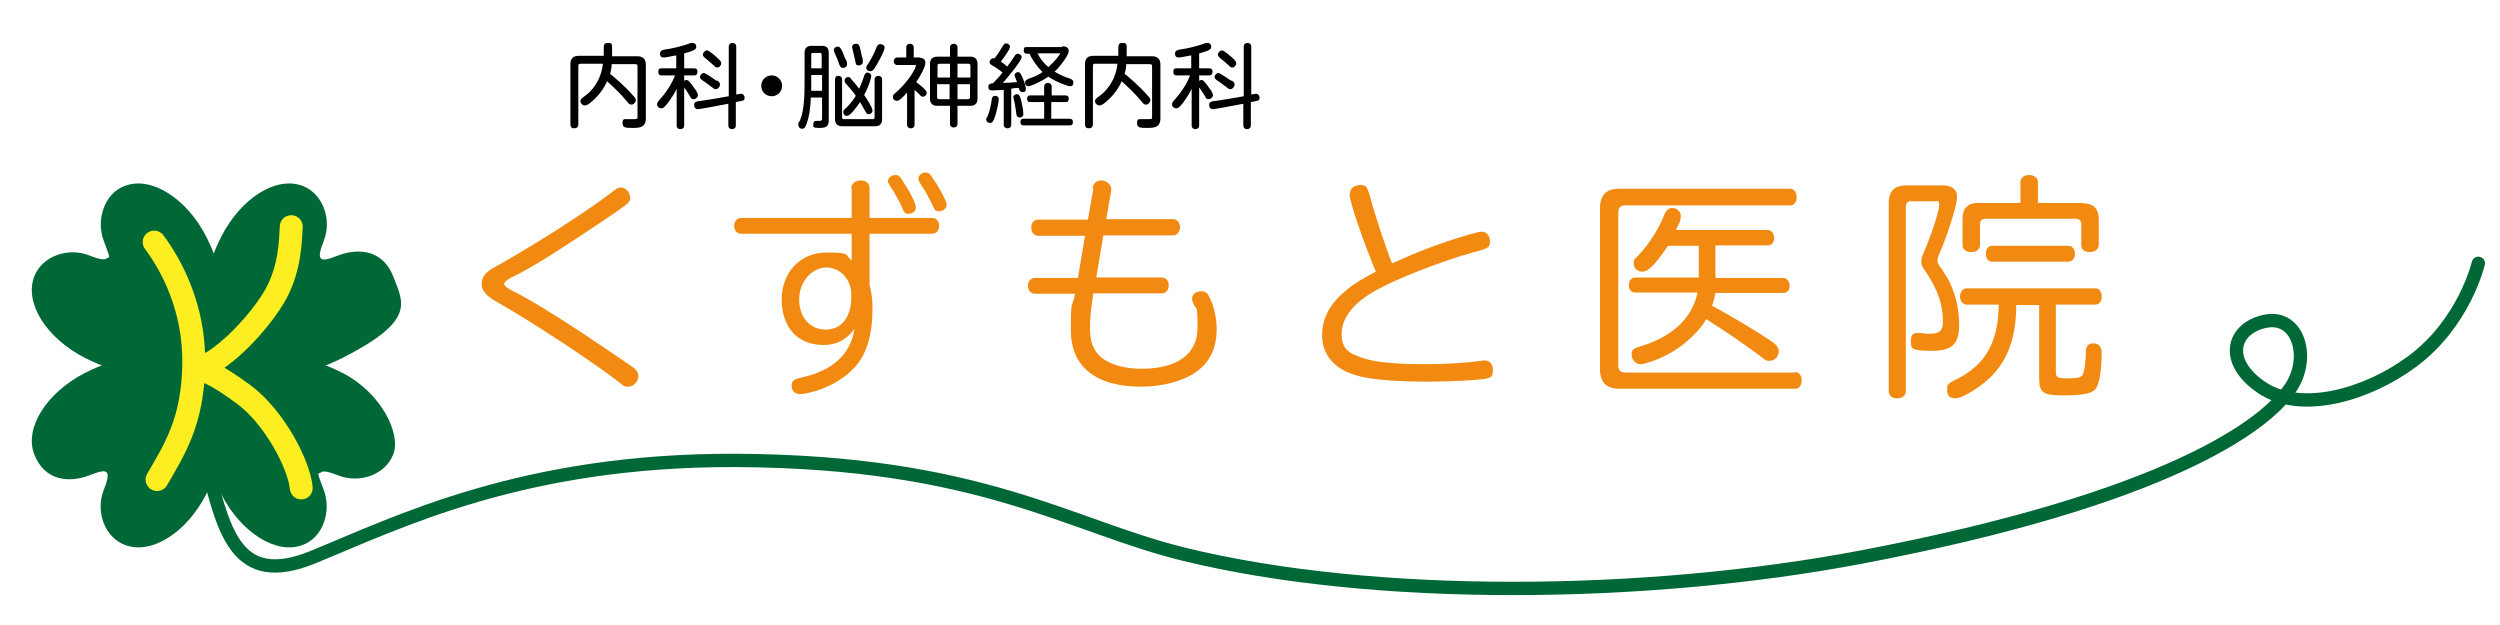
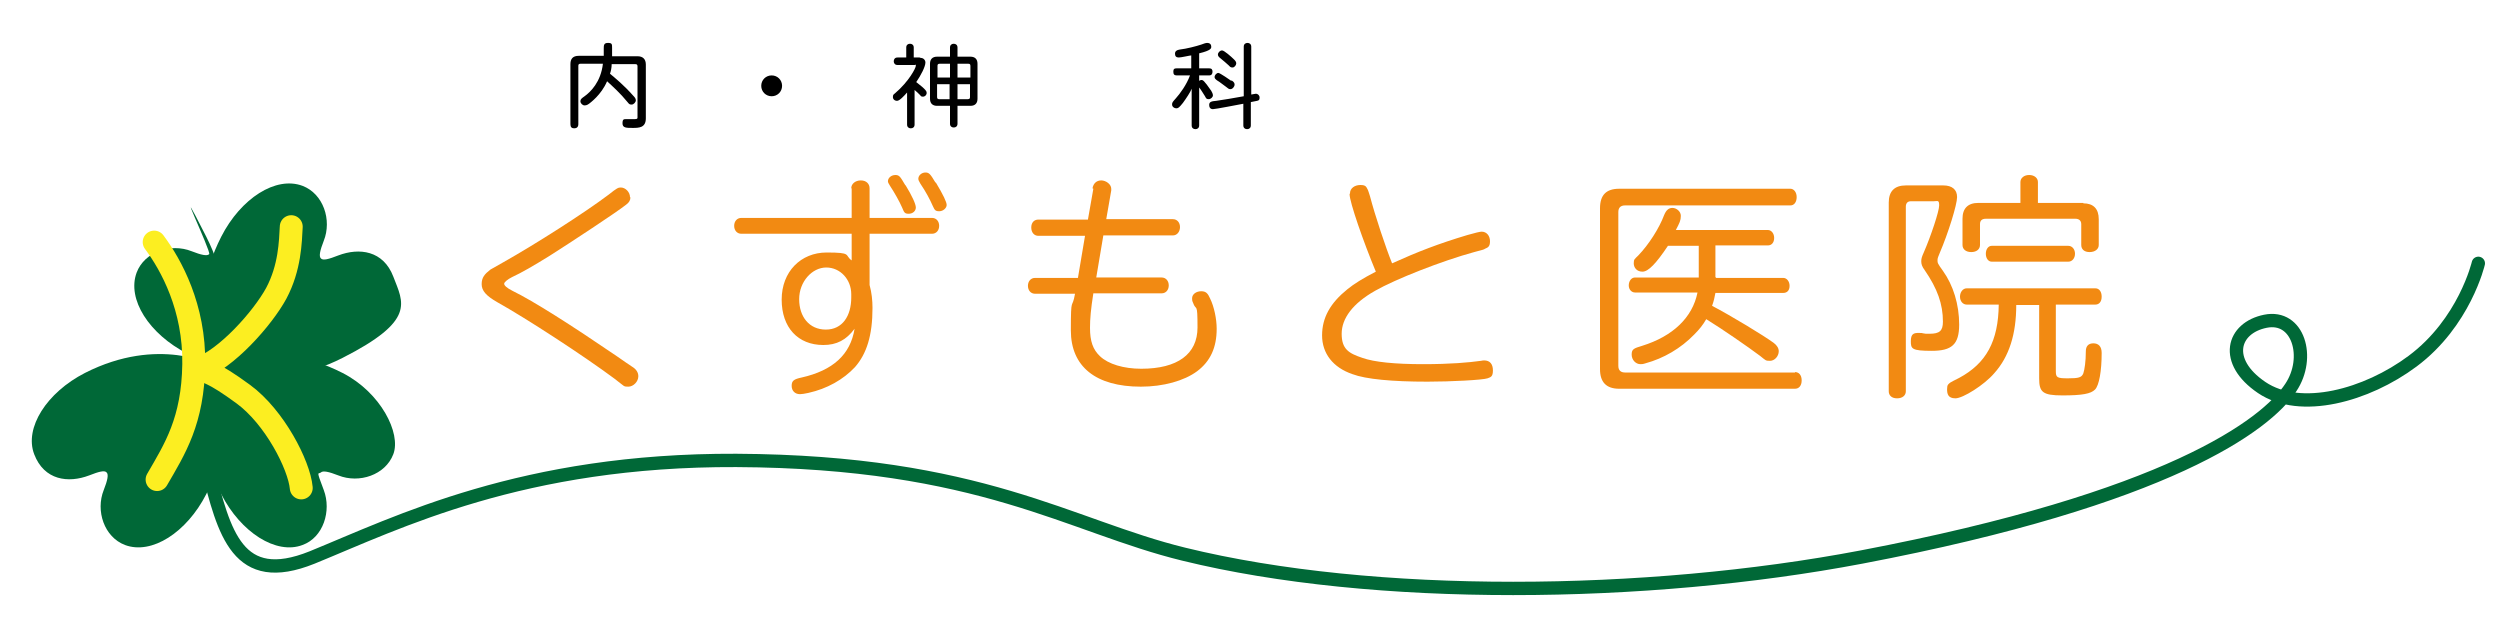
<svg xmlns="http://www.w3.org/2000/svg" id="_レイヤー_1" data-name="レイヤー_1" width="600" height="150" version="1.1" viewBox="0 0 600 150">
  <defs>
    <style>
      .st0 {
        stroke: #006837;
        stroke-width: 3.2px;
      }

      .st0, .st1 {
        fill: none;
        stroke-linecap: round;
        stroke-linejoin: round;
      }

      .st2 {
        fill: #f28a12;
      }

      .st3 {
        isolation: isolate;
      }

      .st4 {
        fill: #006837;
      }

      .st1 {
        stroke: #fcee21;
        stroke-width: 5.5px;
      }
    </style>
  </defs>
  <g>
    <g>
      <g>
-         <path class="st4" d="M51.3,87.7s7.2-13.2-1.8-30.9c-4.7-9.2-13.2-14.6-19.5-12.2-5,1.8-7,8.2-5.1,13.2s1.3,3.7.7,4.2h0c-.5.5-1.9.2-4.2-.7-5-2-11.3.1-13.2,5.1-2.4,6.4,3,14.8,12.2,19.5,17.7,9,30.9,1.8,30.9,1.8h0Z" />
+         <path class="st4" d="M51.3,87.7s7.2-13.2-1.8-30.9s1.3,3.7.7,4.2h0c-.5.5-1.9.2-4.2-.7-5-2-11.3.1-13.2,5.1-2.4,6.4,3,14.8,12.2,19.5,17.7,9,30.9,1.8,30.9,1.8h0Z" />
        <path class="st4" d="M51.3,87.7s-13.2-7.2-30.9,1.8c-9.2,4.7-14.6,13.2-12.2,19.5s8.2,7,13.2,5.1c2.3-.9,3.7-1.3,4.2-.7h0c.5.5.2,1.9-.7,4.2-2,5,.1,11.3,5.1,13.2,6.4,2.4,14.8-3,19.5-12.2,9-17.7,1.8-30.9,1.8-30.9h0Z" />
        <path class="st4" d="M51.3,87.7s-7.2,13.2,1.8,30.9c4.7,9.2,13.2,14.6,19.5,12.2,5-1.8,7-8.2,5.1-13.2s-1.3-3.7-.7-4.2h0c.5-.5,1.9-.2,4.2.7,5,2,11.3-.1,13.2-5.1s-3-14.8-12.2-19.5c-17.7-9-30.9-1.8-30.9-1.8h0Z" />
        <path class="st4" d="M51.3,87.7s13.2,7.2,30.9-1.8,14.6-13.2,12.2-19.5-8.2-7-13.2-5.1c-2.3.9-3.7,1.3-4.2.7h0c-.5-.5-.2-1.9.7-4.2,2-5-.1-11.3-5.1-13.2-6.4-2.4-14.8,3-19.5,12.2-9,17.7-1.8,30.9-1.8,30.9h0Z" />
      </g>
      <path class="st1" d="M37,58.1c4.1,5.5,9.7,15.7,9.5,29.3s-4.5,20.3-8.8,27.7" />
      <path class="st1" d="M69.9,54.4c-.2,3.6-.3,9.8-3.6,16-3.2,5.9-12,15.9-18.8,18.2,1.9.6,3.4.5,10.9,6s13.4,17,13.9,22.5" />
    </g>
    <path class="st0" d="M49.8,112.1c4,15.9,7.2,28.9,25.1,21.7,20.6-8.4,50.5-23.5,101.8-23.3,58.7.3,80,15.8,107.4,22.5,45.6,11.2,111,10.5,162.6.7,73.6-14,97.2-31.7,103.1-40.7,4.8-7.2,1.8-17.5-6.1-15.9s-10.2,9.6-.9,15.9,25.2,1.9,36.2-6.3c12.5-9.3,15.8-23.5,15.8-23.5" />
  </g>
  <g id="_くずもと医院" data-name="くずもと医院" class="st3">
    <g class="st3">
      <path class="st2" d="M151.3,47.4c0,.6-.3,1.2-1,1.7-2.1,1.7-13.5,9.2-18.4,12.3-3.7,2.3-6.8,4.1-9,5.1-1,.5-1.9,1.2-1.9,1.6s.6,1,2,1.7c5.1,2.5,13.9,8.1,25.2,15.8,1.7,1.2,2.9,2,3.5,2.4,1,.6,1.5,1.4,1.5,2.3,0,1.3-1.2,2.5-2.4,2.5s-.8,0-3.3-1.9c-7.4-5.5-21.2-14.5-28.2-18.4-2.6-1.5-3.7-2.7-3.7-4.3s.7-2.4,2.1-3.5q.5-.3,3-1.7c8-4.5,19.7-12,25.4-16.3,2-1.6,2.3-1.7,2.9-1.7,1.1,0,2.2,1.1,2.2,2.3Z" />
      <path class="st2" d="M204.3,45.2c0-1.1,1-1.9,2.3-1.9s2.1.8,2.1,1.9v7.1h15c1,0,1.7.8,1.7,1.9s-.7,1.9-1.7,1.9h-15v12.3c.5,1.8.7,3.7.7,5.5,0,6.6-1.4,11-4.2,14.2-2.8,3-6.7,5.2-11.2,6.2-.9.2-1.6.3-2,.3-1.2,0-2-.8-2-2s.5-1.6,2.4-2c7.5-1.7,11.7-5.5,12.7-11.7-2,2.7-4.3,3.9-7.5,3.9-6.1,0-10-4.2-10-10.9s4.6-11.3,10.8-11.3,4.2.6,6,1.9v-6.4h-26.5c-1,0-1.7-.8-1.7-1.9s.7-1.9,1.7-1.9h26.5v-7.1ZM204.3,70.6c0-3.5-2.6-6.4-6-6.4s-6.5,3.4-6.5,7.6,2.4,7.3,6.4,7.3,6.1-3.3,6.1-7.7v-.9ZM217.3,44.4c1.6,2.6,2.5,4.6,2.5,5.4s-.7,1.5-1.7,1.5-1.1-.3-1.6-1.5c-.6-1.4-1.9-3.7-2.9-5.2-.3-.5-.5-.8-.5-1.1,0-.8.8-1.5,1.8-1.5s1.2.5,2.4,2.5ZM224.6,43.8c1.8,3,2.6,4.7,2.6,5.4s-.8,1.5-1.8,1.5-1.1-.4-1.5-1.2c-.7-1.6-1.7-3.5-3-5.4-.3-.6-.5-.8-.5-1.2,0-.8.8-1.5,1.7-1.5s1.2.4,2.4,2.4Z" />
      <path class="st2" d="M262.2,45.2c.2-1.2,1-1.9,2.1-1.9s2.4.9,2.4,2c0,0,0,.2,0,.4l-1.2,6.9h16c1,0,1.7.8,1.7,1.9s-.7,2-1.7,2h-16.7l-1.7,10.1h15.7c1,0,1.7.8,1.7,1.9s-.7,1.9-1.7,1.9h-16.4c-.6,3.8-.8,6.1-.8,8.3,0,3.2.7,5.2,2.4,6.8,2,1.9,5.7,3,9.9,3,8.7,0,13.5-3.5,13.5-9.9s-.3-3.7-1.1-6c-.2-.4-.2-.7-.2-1,0-1,1-1.7,2.2-1.7s1.6.6,2.1,1.7c1,2,1.6,5,1.6,7.3,0,4.5-1.5,7.8-4.7,10.2-3.1,2.3-8.1,3.7-13.5,3.7-10.8,0-16.8-4.8-16.8-13.5s.3-4.7,1-8.8h-9.6c-1,0-1.7-.8-1.7-1.9s.7-1.9,1.7-1.9h10.3l1.7-10.1h-11.2c-1,0-1.7-.8-1.7-2s.7-1.9,1.7-1.9h11.9l1.3-7.4Z" />
      <path class="st2" d="M324,46.4c0-1.2,1.1-2,2.5-2s1.4.5,1.8,1.2c.1.2.2.6.5,1.5,1.2,4.6,3.8,12.4,5.3,16.1,6.2-2.8,11.1-4.7,18.1-6.8q2.8-.8,3.4-.8c1.2,0,2,1,2,2.3s-.5,1.5-1.2,1.8c-.3.2-.3.2-2.6.8-7.7,2.1-18.9,6.5-23.8,9.3-5.3,3-8,6.6-8,10.3s1.7,4.7,5,5.8c2.8,1,7.8,1.5,14.5,1.5s11-.4,13.9-.8c.5-.1.6-.1.8-.1,1.4,0,2.1.9,2.1,2.4s-.5,1.6-1.3,1.9c-1.2.4-8.8.8-14.4.8-8.5,0-14.8-.6-18-1.8-4.7-1.6-7.3-5-7.3-9.3s2-7.8,6.1-11.1c1.6-1.3,3.7-2.6,6.8-4.2-3-7.2-6.3-16.7-6.3-18.6Z" />
      <path class="st2" d="M430.8,89.3c1,0,1.6.8,1.6,2s-.6,2-1.6,2h-42.2c-3.1,0-4.6-1.6-4.6-4.7v-38.6c0-3.2,1.5-4.7,4.6-4.7h41.1c.8,0,1.5.8,1.5,2s-.6,2-1.5,2h-39.7c-1.1,0-1.6.6-1.6,1.6v36.9c0,1.1.6,1.6,1.6,1.6h40.8ZM411.9,66.7h16.1c.8,0,1.5.8,1.5,1.9s-.6,1.7-1.5,1.7h-16.3c-.2,1.1-.4,2-.8,3.1,4.6,2.4,12.5,7.2,14.8,8.9.8.6,1.2,1.3,1.2,2,0,1.2-1,2.3-2.1,2.3s-1-.1-2.4-1.2c-2.8-2.1-9-6.4-12.9-8.8-.8,1.4-1.7,2.5-2.9,3.7-3.2,3.3-7.3,5.7-11.7,6.9-.6.2-.9.2-1.2.2-1.1,0-2.1-1-2.1-2.3s.5-1.5,2.5-2.1c7.4-2.3,12.1-6.8,13.3-12.8h-15c-.8,0-1.5-.7-1.5-1.7s.6-1.9,1.5-1.9h15.3v-7.6h-7.4c-2.8,4.2-4.7,6.2-6.1,6.2s-2.1-1-2.1-2,.2-1,1.1-1.9c2.5-2.6,5-6.5,6.2-9.7.5-1.2,1.1-1.7,2-1.7s2,.8,2,1.9-.3,1.7-1.2,3.4h22.1c.8,0,1.5.8,1.5,1.9s-.6,1.8-1.5,1.8h-12.6v7.6Z" />
      <path class="st2" d="M458.6,48.3c-.8,0-1.2.5-1.2,1.3v44.3c0,1-.8,1.7-2.1,1.7s-2-.7-2-1.7v-45.3c0-2.7,1.4-4.1,4.1-4.1h9c2.1,0,3.3,1,3.3,2.8s-2.1,8.6-4.2,13.5c-.3.7-.5,1.2-.5,1.6,0,.7,0,.8,1.3,2.6,2.5,3.5,3.9,8.1,3.9,12.9s-1.8,6.3-6.6,6.3-5-.5-5-2.3.7-2,1.9-2,.2,0,1.7.2c.3,0,.6,0,.9,0,2.4,0,3.2-.7,3.2-2.9,0-4.2-1.3-7.9-4.4-12.4-.6-.8-.8-1.4-.8-2.1s.2-1.2.6-2.1c1.7-3.9,3.7-9.9,3.7-11.3s-.4-1-1.3-1h-5.4ZM493.4,89.1c0,1.5.3,1.7,2.9,1.7s3.3-.2,3.7-1.2c.3-.9.6-2.9.6-5.3,0-1.2.6-1.9,1.8-1.9s2,.7,2,2.3c0,4.3-.6,7.8-1.6,8.8-1,1-3,1.4-7.8,1.4s-5.6-.8-5.6-4.1v-17.6h-5.5c0,7-1.7,12.4-5.3,16.4-2.4,2.8-7.5,6-9.3,6s-2-1.1-2-2.2.3-1.2.8-1.6q.3-.2,2.1-1.1c6.5-3.5,9.4-8.8,9.5-17.6h-7.7c-.9,0-1.6-.8-1.6-1.9s.7-2,1.6-2h30.9c.9,0,1.5.8,1.5,2s-.6,1.9-1.5,1.9h-9.5v16.1ZM500,48.8c2.4,0,3.7,1.3,3.7,3.8v6.2c0,1-.9,1.7-2.2,1.7s-2-.7-2-1.7v-5c0-.8-.5-1.3-1.4-1.3h-21.5c-1,0-1.4.5-1.4,1.3v5c0,1-.8,1.7-2.1,1.7s-2.1-.7-2.1-1.7v-6.3c0-2.5,1.3-3.8,3.8-3.8h10.1v-5c0-1,.9-1.7,2.1-1.7s2.1.7,2.1,1.7v5h10.9ZM496.4,59c.9,0,1.6.8,1.6,1.9s-.7,1.9-1.6,1.9h-18.4c-.8,0-1.4-.8-1.4-1.9s.6-1.9,1.4-1.9h18.4Z" />
    </g>
  </g>
  <g id="_内科_脳神経内科" data-name="内科_脳神経内科" class="st3">
    <g class="st3">
      <path d="M144.9,13.5c0-.4,0-1,0-1.8s0-1.4,1-1.4,1,.3,1,1.2,0,1.5,0,2h6.1c1.3,0,2,.7,2,2v12.9c0,2.3-1.7,2.3-3.2,2.3s-2.4,0-2.4-1.1.4-1,.9-1,1,0,1.9,0,.8-.2.8-.7v-12c0-.4-.2-.5-.5-.5h-5.7c0,.9-.2,1.7-.4,2.3,1.2,1,3.3,2.7,5.6,5.3.4.4.6.7.6,1.1s-.5,1-1,1-.6-.1-1-.6c-1.7-2.1-3.6-3.8-4.9-5-1.4,3.3-4.1,5.2-4.2,5.3-.4.3-.7.5-1.2.5s-1-.5-1-1,.3-.7,1-1.2c1.4-1,3.9-3.4,4.4-7.8h-5.4c-.4,0-.5.2-.5.5v14c0,.7-.4,1-1,1s-.9-.3-.9-1v-14.4c0-1.3.6-2,2-2h6Z" />
-       <path d="M164.2,16.4h2.4c.6,0,.8.3.8.8s-.2.9-.8.9h-2.4v1.3c.1-.1.4-.2.5-.2.4,0,.6,0,2.4,2.6.2.4.4.7.4,1.1s-.5.9-1,.9-.6-.1-.9-.7c-.4-.6-.9-1.5-1.4-2.1v9.1c0,.6-.4.9-.9.9s-.9-.3-.9-.9v-8.8c-.3.8-1.3,2.3-2.1,3.4-.9,1.1-1.1,1.3-1.6,1.3s-1-.4-1-.9.1-.6.9-1.5c1-1.1,2.6-3.3,3.4-5.5h-3.2c-.6,0-.8-.3-.8-.9s.2-.8.8-.8h3.5v-3.1c-.3,0-2.4.5-3,.5s-.9-.3-.9-.9.4-.9,1.1-1c1.7-.2,4-.8,5.2-1.2.5-.2,1.1-.4,1.4-.4.8,0,1,.5,1,.9s0,.9-2.9,1.6v3.5ZM176.5,22.7c.4,0,1-.2,1.3-.2.5,0,.9.4.9.9s-.1.7-.6.8c-.4.1-1.1.2-1.5.3v5.6c0,.6-.4.9-.9.9s-.9-.3-.9-.9v-5.2c-1.1.2-6.7,1.3-7.3,1.3s-.9-.4-.9-1c0-.8.6-.9,1.7-1,1.5-.2,4.4-.7,6.6-1.1v-11.9c0-.6.4-.9.9-.9s.9.3.9.9v11.5ZM172.1,19.3c.6.4.7.7.7,1,0,.5-.5,1.1-1,1.1s-.5-.2-1.1-.6-1.4-1.1-2.1-1.5c-.4-.3-.6-.5-.6-.8,0-.5.5-1,.9-1s2.8,1.7,3.1,1.9ZM172.5,14.2c.3.3.6.6.6,1s-.4,1-.9,1-.6-.2-.9-.5c-.7-.6-1.2-1.1-2.1-1.8-.4-.3-.5-.6-.5-.8,0-.5.5-1,1-1s2.2,1.5,2.9,2.2Z" />
      <path d="M187.7,20.6c0,1.4-1.1,2.5-2.5,2.5s-2.5-1.1-2.5-2.5,1.1-2.5,2.5-2.5,2.5,1.1,2.5,2.5Z" />
-       <path d="M194.6,23.4c-.1,2.7-.4,4.6-1,6.3-.4,1-.6,1.2-1.1,1.2s-.9-.4-.9-.9,0-.5.4-1.1c1.1-2.6,1.1-6.6,1.1-10.1v-6.1c0-1.1.5-1.7,1.7-1.7h2.4c1.2,0,1.7.5,1.7,1.7v16c0,1.5-.4,2-2.2,2s-1.5-.3-1.5-.9.3-.8.7-.8.5,0,.9,0,.5-.2.5-.6v-5h-2.6ZM194.7,18c0,1.5,0,2.7,0,3.8h2.6v-3.8h-2.5ZM194.7,16.4h2.5v-3.2c0-.4-.1-.5-.5-.5h-1.5c-.4,0-.5,0-.5.5v3.2ZM203,14.2c.2.5.3.8.3,1.2,0,.6-.5.9-1,.9s-.7-.4-.9-.9c-.3-.9-.6-1.7-1-2.5-.1-.3-.3-.6-.3-.9,0-.4.4-.8.9-.8s.8,0,1.9,3ZM209.9,19.1c0-.6.4-.9.9-.9s.9.3.9.9v9.5c0,1.2-.6,1.7-1.7,1.7h-7.9c-1.1,0-1.7-.6-1.7-1.7v-9.5c0-.6.3-.9.8-.9s.9.3.9.9v9c0,.4.1.5.5.5h6.8c.4,0,.5-.1.5-.5v-9ZM209.4,26.6c0,.4-.4.8-.9.8s-.6-.3-.9-.8c-.4-.7-.8-1.5-1.2-2.1-.6,1-1.7,2.3-2.2,2.8-.4.3-.6.5-1,.5s-.8-.3-.8-.9.4-.7.8-1.1c.7-.7,1.5-1.7,2.2-2.8-.6-.9-1.2-1.6-2.2-2.7-.3-.3-.5-.6-.5-1s.4-.8.8-.8.5,0,.8.5c.7.8,1.4,1.6,1.9,2.3.4-.9.9-2.1,1.1-2.8.2-.8.5-1.1.9-1.1s.9.4.9.8c0,.7-.8,3-1.7,4.6.6.9,2,3,2,3.7ZM207,13.8c0,.4.1.8.1,1,0,.5-.4.9-1,.9s-.7-.2-.8-.9c-.1-.6-.8-3.3-.8-3.5,0-.5.4-.8.9-.8.8,0,.9.2,1.5,3.3ZM212.3,11.4c0,.9-1.7,3.9-2.4,5-.3.4-.6.7-1,.7-.6,0-1-.4-1-.8s.3-.8.6-1.2c.8-1.3,1.5-2.7,1.8-3.6.3-.8.6-.9,1-.9.5,0,1,.3,1,.8Z" />
      <path d="M221,13.9c.6,0,1.1.5,1.1,1.1,0,1-1.1,3.1-2.2,4.7,2.5,1.9,2.5,2.3,2.5,2.6,0,.5-.4.9-.9.9s-.5-.2-.7-.4c-.4-.4-.9-.9-1.3-1.2v8.3c0,.6-.4.9-.9.9s-.9-.3-.9-.9v-7.7c-.7.8-1.8,2-2.4,2s-1-.4-1-.9.1-.6.5-.9c3.4-2.9,5-6.1,5-6.6s0-.2-.3-.2h-4.1c-.6,0-.9-.4-.9-.9s.3-.9.9-.9h2.1v-2.4c0-.6.4-.9.9-.9s.9.3.9.9v2.4h1.4ZM229.8,13.6h3.1c1.1,0,1.7.6,1.7,1.7v8.4c0,1.1-.6,1.7-1.7,1.7h-3.1v4.3c0,.6-.4.9-.9.9s-.9-.3-.9-.9v-4.3h-3.1c-1.1,0-1.7-.6-1.7-1.7v-8.4c0-1.1.6-1.7,1.7-1.7h3.1v-2.2c0-.6.4-.9.9-.9s.9.3.9.9v2.2ZM228,15.3h-2.5c-.4,0-.5.2-.5.5v2.8h3v-3.3ZM224.9,20.2v3.1c0,.4.2.5.5.5h2.5v-3.6h-3ZM229.8,15.3v3.3h3.1v-2.8c0-.4-.2-.5-.5-.5h-2.5ZM229.8,20.2v3.6h2.5c.4,0,.5-.2.5-.5v-3.1h-3.1Z" />
-       <path d="M238.5,28.7c-.2.4-.3.8-.9.8s-.9-.4-.9-.8,0-.4.2-.5c.5-1.1,1-3.1,1.1-4.2.1-.9.5-1,.9-1s.8.3.8.8-.4,3-1.2,5ZM240.8,21.6c-.9,0-2.1.1-2.7.1s-.9-.2-.9-.9.7-.8,1.1-.8c.9-.9,1.8-1.9,2.3-2.6-.7-.6-1.5-1.1-2.1-1.5-.8-.4-1-.6-1-1s.4-.9.8-.9.3,0,.4,0c.8-1,1.6-2.3,2-3,.3-.5.6-.6.8-.6.4,0,.9.4.9.8,0,.7-1.6,2.8-2.2,3.6.5.3,1.2.8,1.5,1.2.9-1.1,1.4-2,1.9-2.7.3-.4.5-.4.7-.4.4,0,.9.4.9.8,0,.8-2.7,4.1-4.5,6.2.7,0,2.5-.1,3.4-.2-.1-.3-.6-1.4-.6-1.7s.4-.7.8-.7.6.3.7.5c.5.9,1.2,2.7,1.2,3.5s-.4.8-.8.8-.4-.1-.6-.3c-.2-.2-.2-.5-.3-.7-.4,0-1,0-1.8.2v8.6c0,.6-.4.9-.9.9s-.9-.3-.9-.9v-8.5ZM245.3,25.1c.2.9.3,1.7.3,2.3s-.4.8-.9.8-.7-.3-.8-.9c0-.4-.2-1.4-.3-2.1,0-.3-.4-1.6-.4-1.9,0-.4.4-.7.9-.7s.8.5,1.2,2.5ZM252.3,22.9h3.4c.6,0,.8.3.8.8s-.2.8-.8.8h-3.4v4h4.4c.6,0,.8.3.8.8s-.2.8-.8.8h-11c-.6,0-.8-.3-.8-.8s.2-.8.8-.8h4.9v-4h-3.3c-.6,0-.8-.3-.8-.8s.2-.8.8-.8h3.3v-2.1c0-.6.4-.9.9-.9s.9.3.9.9v2.1ZM255,11.1c.9,0,1.5.4,1.5,1.2s-1.8,3.4-3.4,4.9c1.2.7,2,1.1,3.5,1.6.5.2,1,.3,1,1s-.3.9-.8.9-3.3-1-5.2-2.3c-2.2,1.5-4.4,2.3-4.7,2.3-.6,0-.9-.4-.9-.9s.6-.8,1.1-1c1.6-.5,2.7-1.2,3.1-1.5-1.3-1.3-2.5-3-3.1-4.4-.9,0-1.4,0-1.4-.8s.2-.8.8-.8h8.4ZM249,12.8c.6,1.2,1.6,2.5,2.6,3.3,1.6-1.4,2.8-3,2.8-3.2s-.1-.1-.3-.1h-5.1Z" />
-       <path d="M268.4,13.5c0-.4,0-1,0-1.8s0-1.4,1-1.4,1,.3,1,1.2,0,1.5,0,2h6.1c1.3,0,2,.7,2,2v12.9c0,2.3-1.7,2.3-3.2,2.3s-2.4,0-2.4-1.1.4-1,.9-1,1,0,1.9,0,.8-.2.8-.7v-12c0-.4-.2-.5-.5-.5h-5.7c0,.9-.2,1.7-.4,2.3,1.2,1,3.3,2.7,5.6,5.3.4.4.6.7.6,1.1s-.5,1-1,1-.6-.1-1-.6c-1.7-2.1-3.6-3.8-4.9-5-1.4,3.3-4.1,5.2-4.2,5.3-.4.3-.7.5-1.2.5s-1-.5-1-1,.3-.7,1-1.2c1.4-1,3.9-3.4,4.4-7.8h-5.4c-.4,0-.5.2-.5.5v14c0,.7-.4,1-1,1s-.9-.3-.9-1v-14.4c0-1.3.6-2,2-2h6Z" />
      <path d="M287.8,16.4h2.4c.6,0,.8.3.8.8s-.2.9-.8.9h-2.4v1.3c.1-.1.4-.2.5-.2.4,0,.6,0,2.4,2.6.2.4.4.7.4,1.1s-.5.9-1,.9-.6-.1-.9-.7c-.4-.6-.9-1.5-1.4-2.1v9.1c0,.6-.4.9-.9.9s-.9-.3-.9-.9v-8.8c-.3.8-1.3,2.3-2.1,3.4-.9,1.1-1.1,1.3-1.6,1.3s-1-.4-1-.9.1-.6.9-1.5c1-1.1,2.6-3.3,3.4-5.5h-3.2c-.6,0-.8-.3-.8-.9s.2-.8.8-.8h3.5v-3.1c-.3,0-2.4.5-3,.5s-.9-.3-.9-.9.4-.9,1.1-1c1.7-.2,4-.8,5.2-1.2.5-.2,1.1-.4,1.4-.4.8,0,1,.5,1,.9s0,.9-2.9,1.6v3.5ZM300.1,22.7c.4,0,1-.2,1.3-.2.5,0,.9.4.9.9s-.1.7-.6.8c-.4.1-1.1.2-1.5.3v5.6c0,.6-.4.9-.9.9s-.9-.3-.9-.9v-5.2c-1.1.2-6.7,1.3-7.3,1.3s-.9-.4-.9-1c0-.8.6-.9,1.7-1,1.5-.2,4.4-.7,6.6-1.1v-11.9c0-.6.4-.9.9-.9s.9.3.9.9v11.5ZM295.6,19.3c.6.4.7.7.7,1,0,.5-.5,1.1-1,1.1s-.5-.2-1.1-.6-1.4-1.1-2.1-1.5c-.4-.3-.6-.5-.6-.8,0-.5.5-1,.9-1s2.8,1.7,3.1,1.9ZM296.1,14.2c.3.3.6.6.6,1s-.4,1-.9,1-.6-.2-.9-.5c-.7-.6-1.2-1.1-2.1-1.8-.4-.3-.5-.6-.5-.8,0-.5.5-1,1-1s2.2,1.5,2.9,2.2Z" />
    </g>
  </g>
</svg>